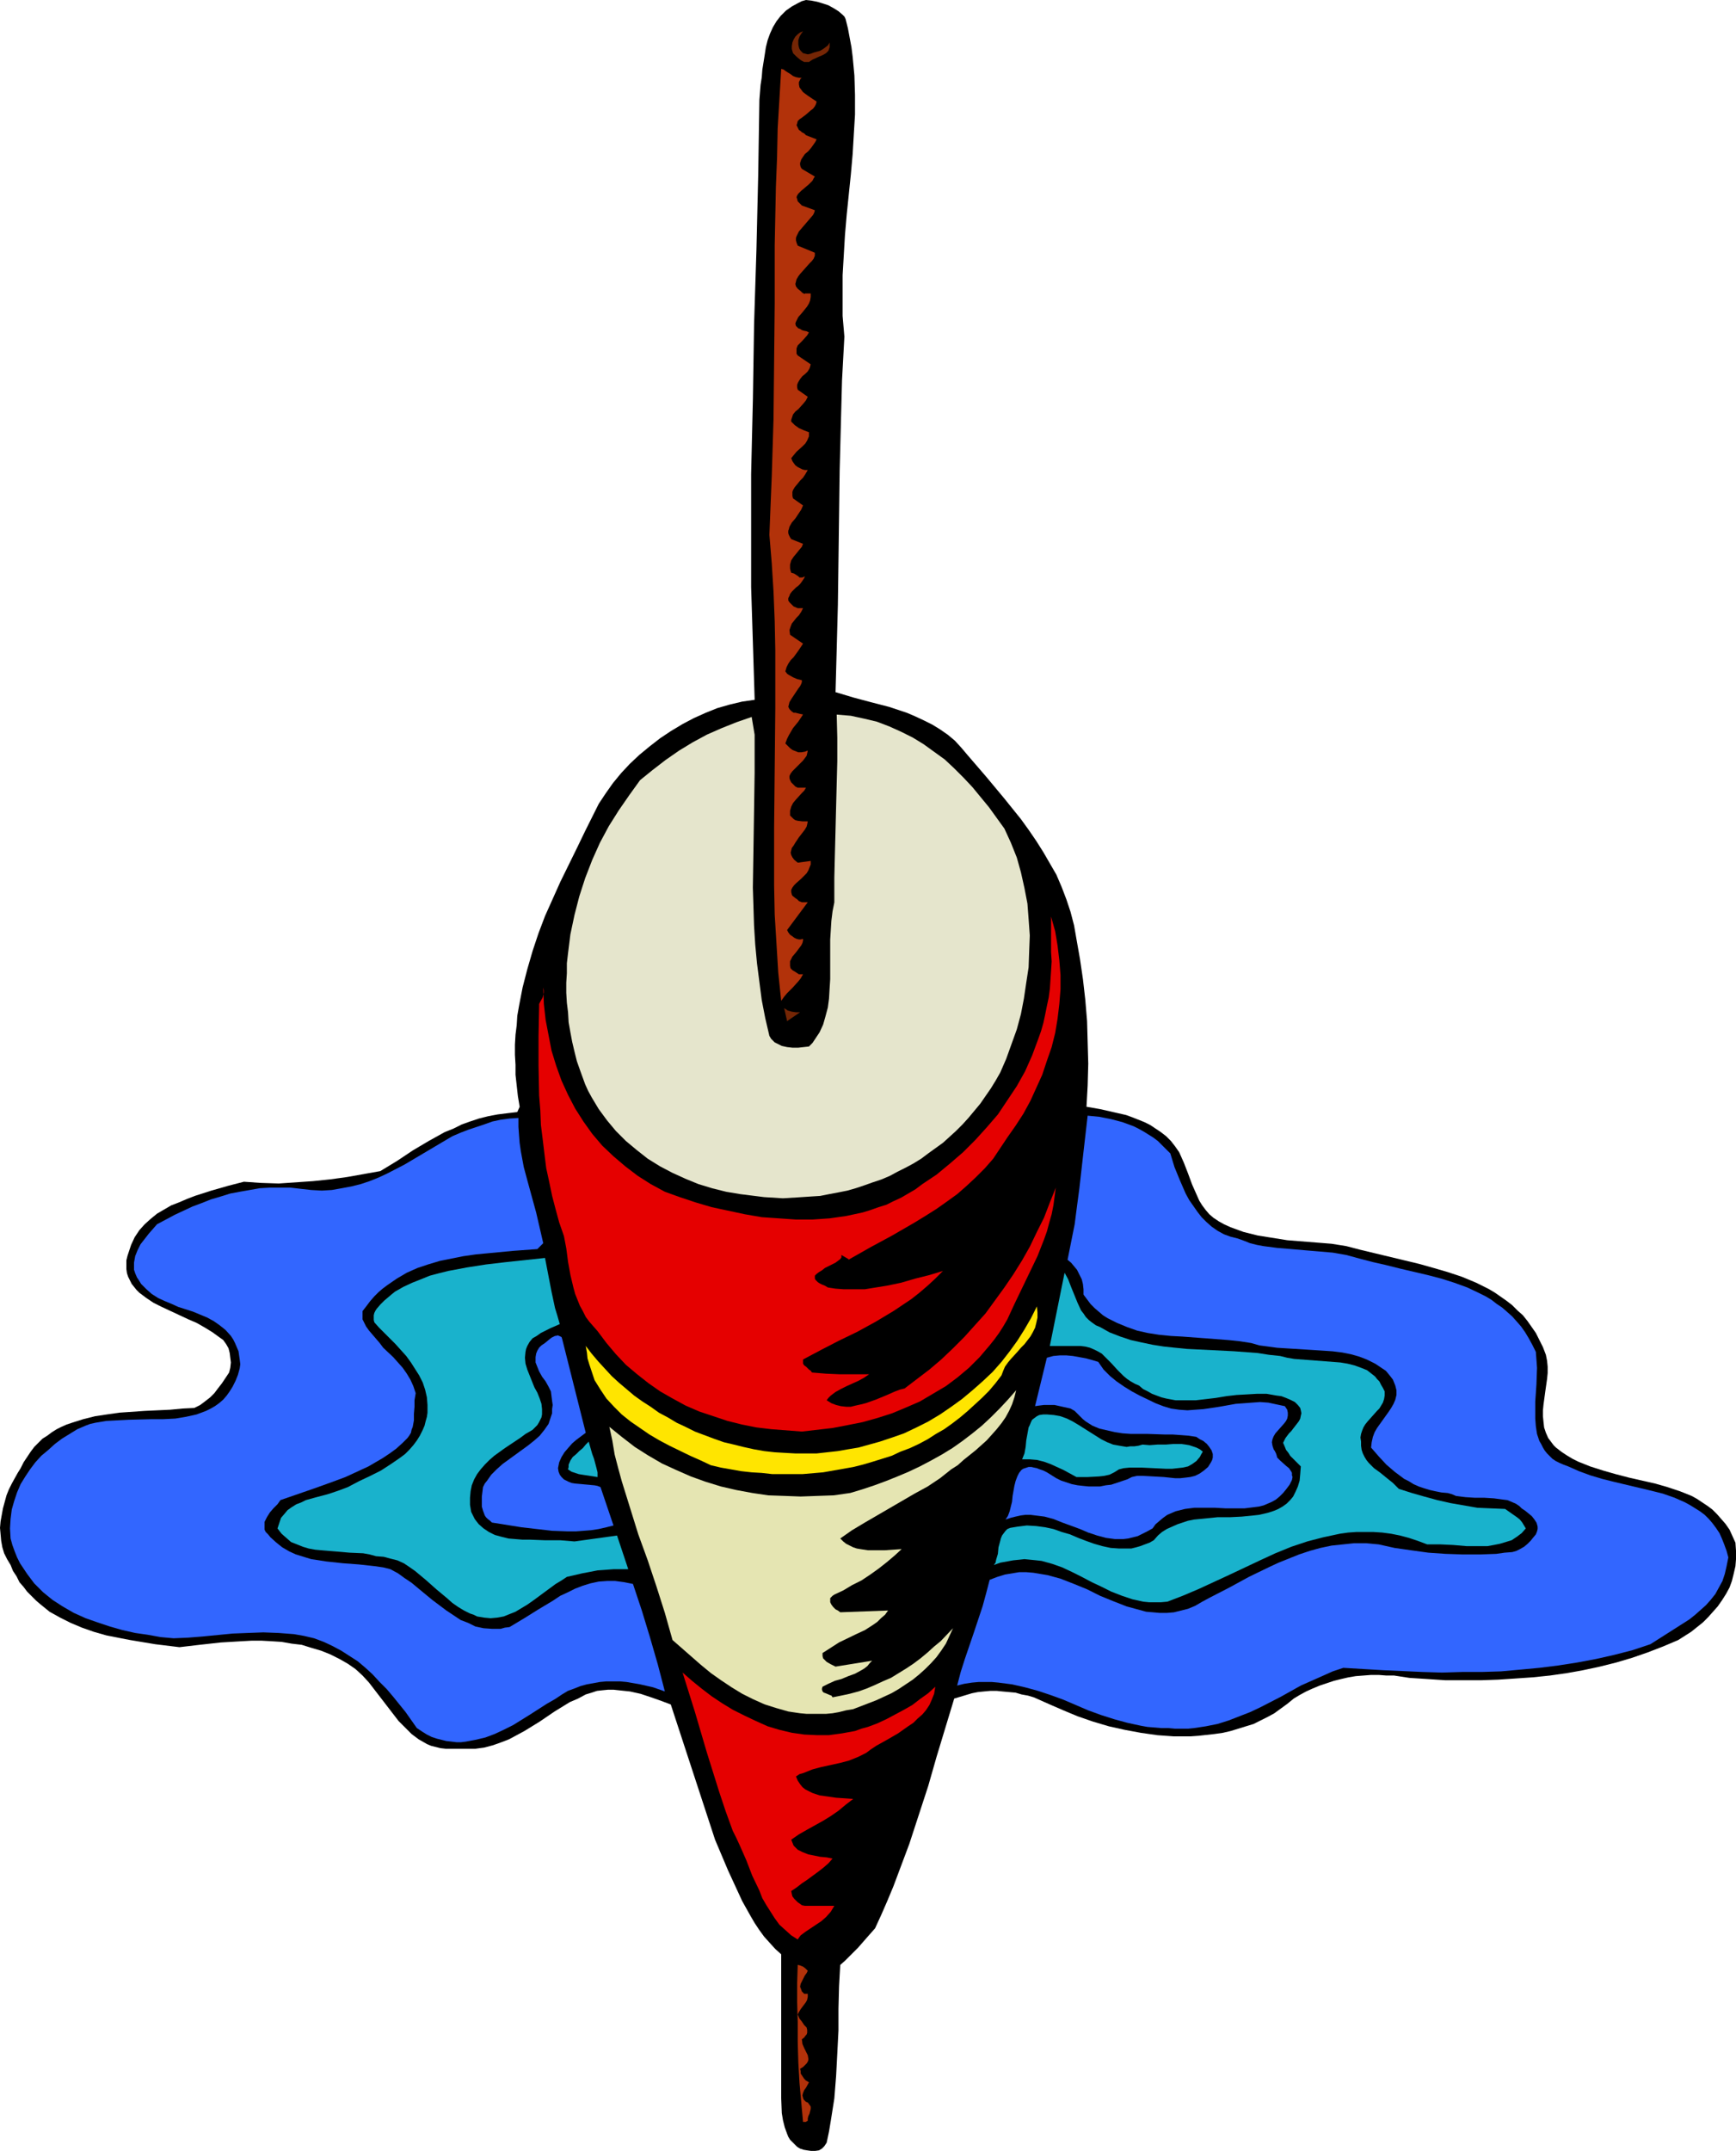
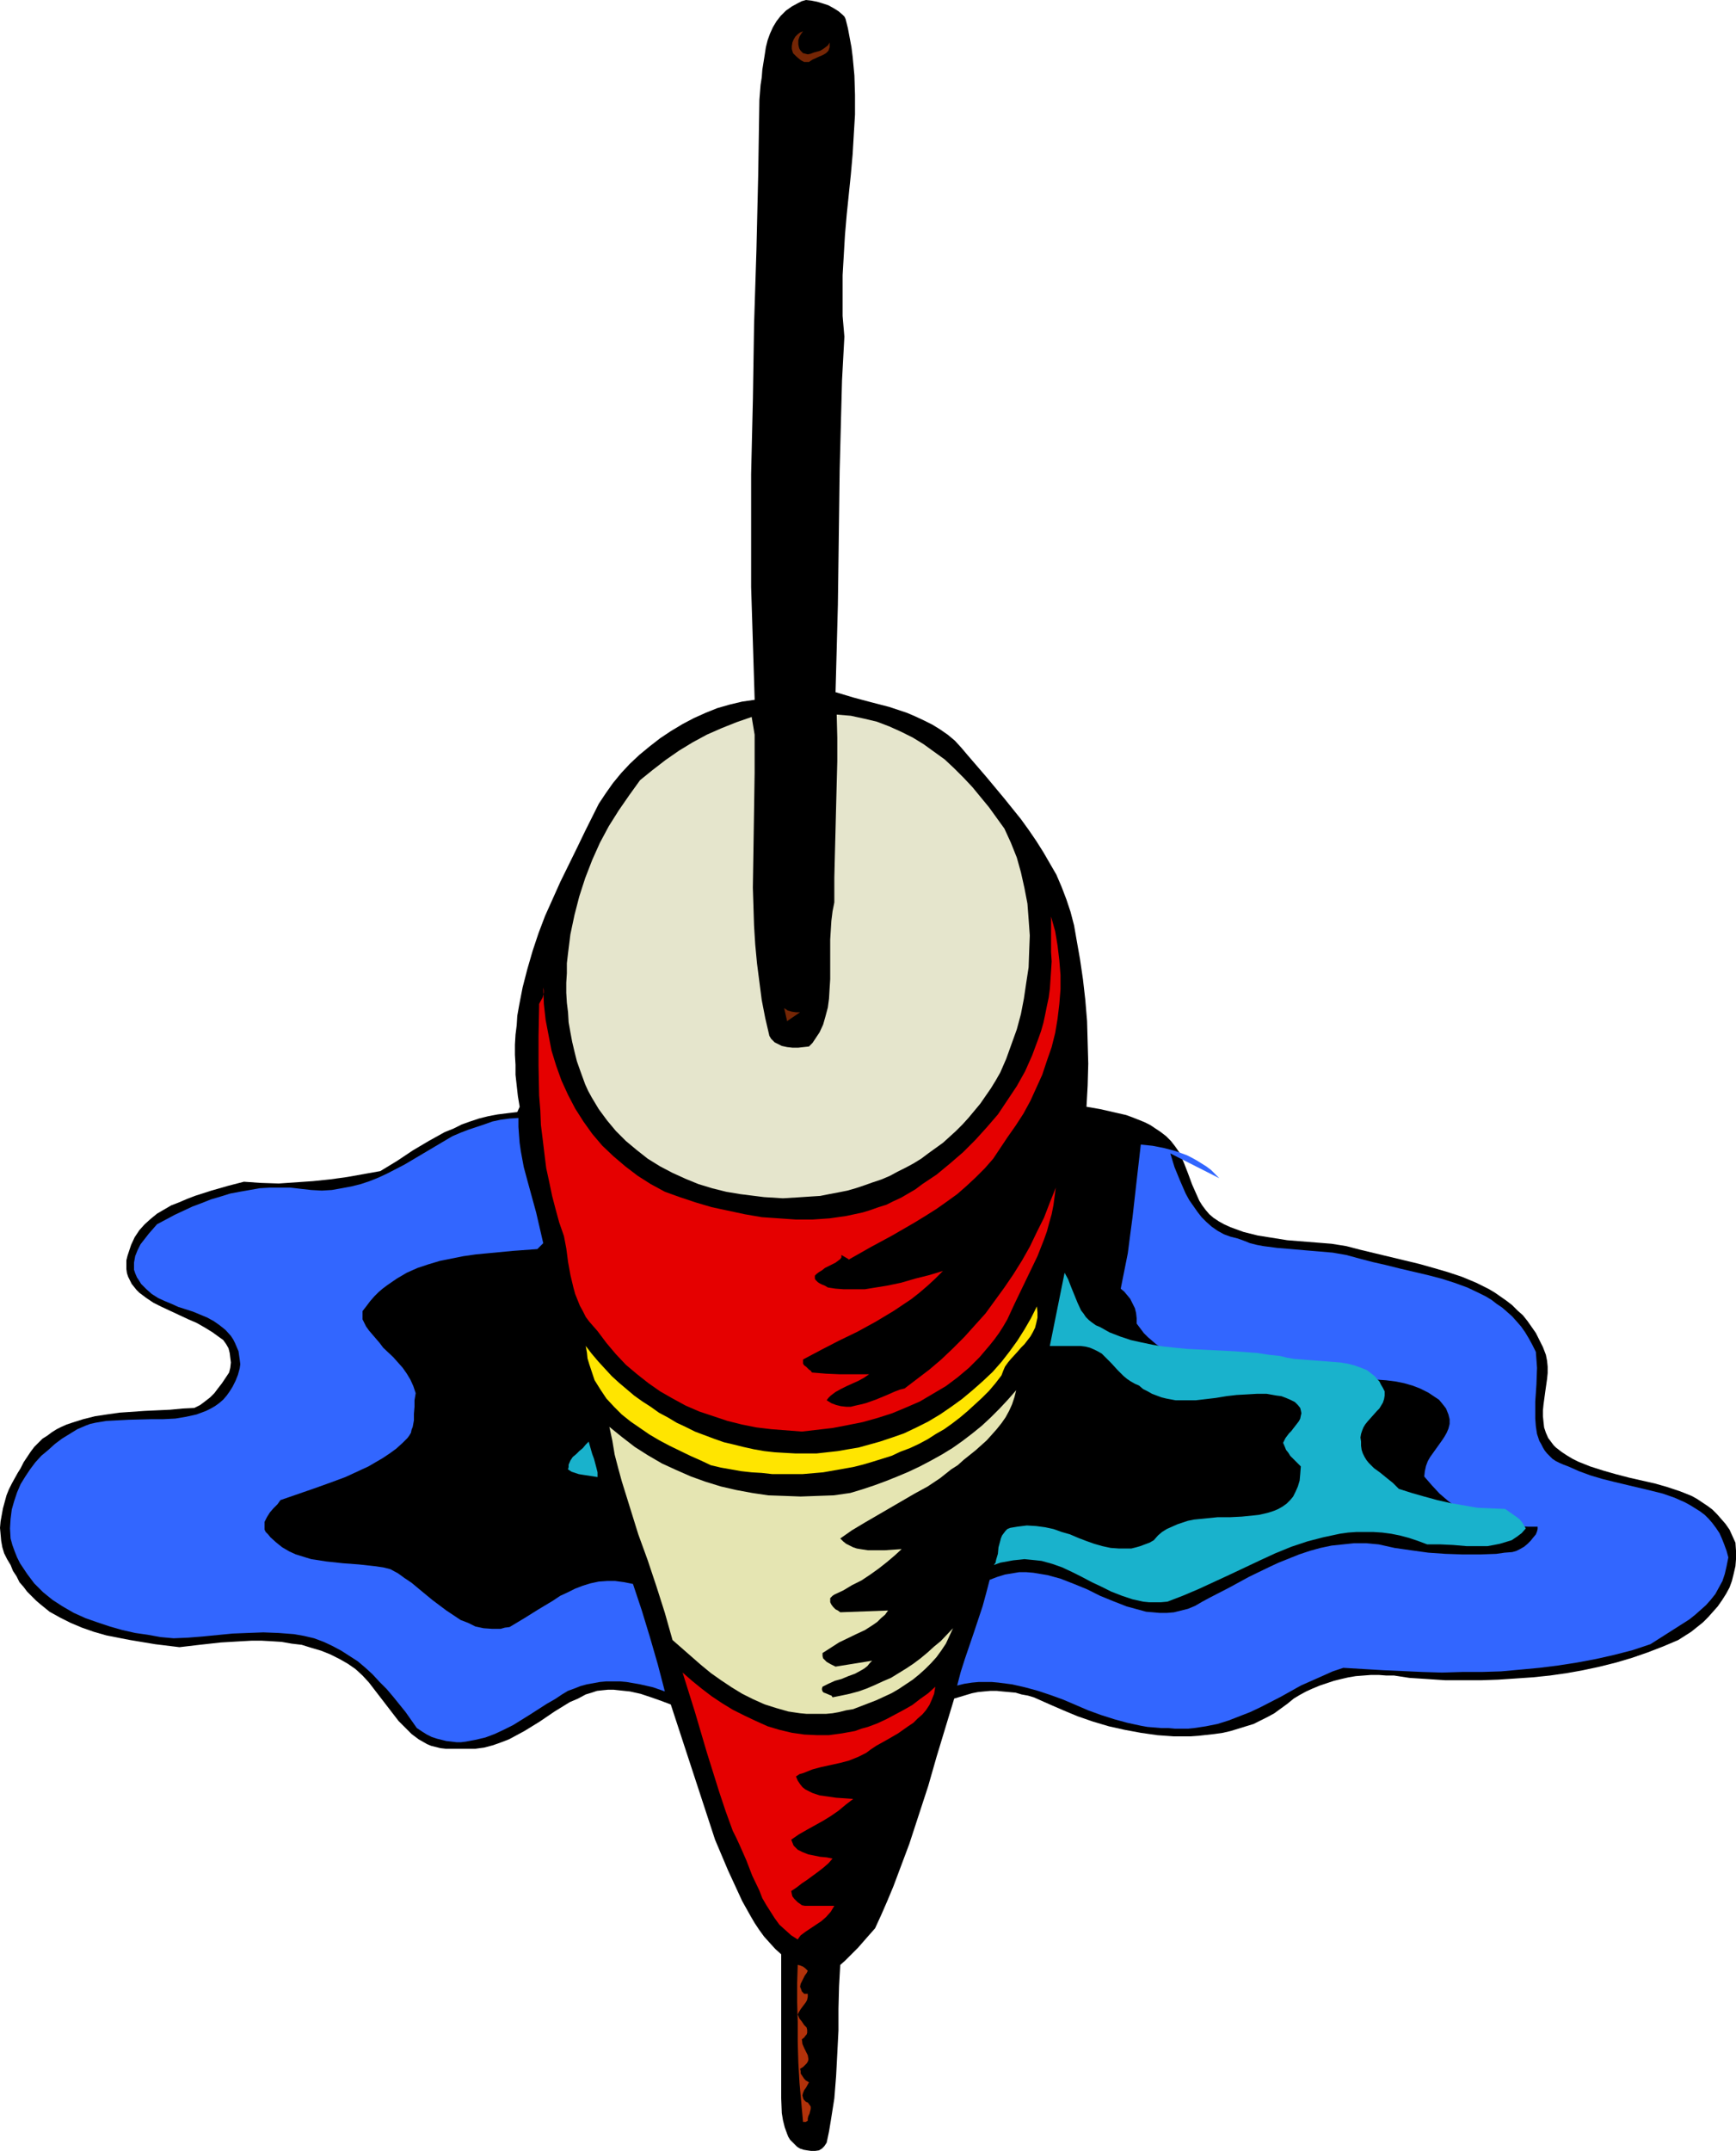
<svg xmlns="http://www.w3.org/2000/svg" xmlns:ns1="http://sodipodi.sourceforge.net/DTD/sodipodi-0.dtd" xmlns:ns2="http://www.inkscape.org/namespaces/inkscape" version="1.0" width="125.7mm" height="155.711mm" id="svg18" ns1:docname="Top 5.wmf">
  <ns1:namedview id="namedview18" pagecolor="#ffffff" bordercolor="#000000" borderopacity="0.25" ns2:showpageshadow="2" ns2:pageopacity="0.0" ns2:pagecheckerboard="0" ns2:deskcolor="#d1d1d1" ns2:document-units="mm" />
  <defs id="defs1">
    <pattern id="WMFhbasepattern" patternUnits="userSpaceOnUse" width="6" height="6" x="0" y="0" />
  </defs>
  <path style="fill:#000000;fill-opacity:1;fill-rule:evenodd;stroke:none" d="m 231.402,5.171 0.646,2.585 0.485,2.585 0.485,2.585 0.323,2.585 0.485,5.171 0.162,5.333 v 5.333 l -0.323,5.333 -0.323,5.494 -0.485,5.494 -1.131,10.988 -0.485,5.656 -0.323,5.494 -0.323,5.494 v 5.656 5.494 l 0.485,5.656 -0.646,11.958 -0.323,12.281 -0.323,12.443 -0.162,12.281 -0.162,12.281 -0.162,12.119 -0.323,12.119 -0.323,11.796 4.848,1.454 4.848,1.293 5.009,1.293 4.848,1.616 2.262,0.97 2.424,1.131 2.262,1.131 2.101,1.293 2.101,1.454 1.939,1.616 1.778,1.939 1.778,2.101 5.009,5.817 4.848,5.817 4.686,5.817 2.101,2.909 2.101,3.07 1.939,3.07 1.778,3.07 1.778,3.07 1.454,3.393 1.293,3.393 1.131,3.393 0.97,3.717 0.646,3.717 0.97,5.494 0.808,5.494 0.646,5.656 0.485,5.817 0.162,5.817 0.162,5.817 -0.162,5.979 -0.323,5.817 3.717,0.646 3.555,0.808 3.555,0.808 1.778,0.646 1.616,0.646 1.616,0.646 1.616,0.808 1.454,0.97 1.454,0.97 1.454,1.131 1.293,1.293 1.131,1.454 1.131,1.616 1.293,2.909 1.131,2.909 1.131,3.07 1.293,2.909 0.646,1.454 0.808,1.293 0.97,1.293 0.97,1.131 1.131,0.97 1.454,0.97 1.454,0.808 1.778,0.808 1.778,0.646 1.778,0.646 1.939,0.485 1.939,0.485 4.04,0.646 4.04,0.646 8.08,0.646 4.04,0.323 4.04,0.646 3.717,0.97 4.04,0.97 8.08,1.939 4.04,0.97 4.04,1.131 3.878,1.131 3.878,1.293 3.878,1.616 3.555,1.778 1.616,0.97 1.616,1.131 1.616,1.131 1.454,1.131 1.454,1.454 1.454,1.293 1.293,1.616 1.131,1.616 1.131,1.616 0.97,1.939 0.97,1.939 0.808,2.101 0.323,1.616 0.162,1.616 v 1.778 l -0.162,1.616 -0.485,3.393 -0.485,3.555 -0.162,1.616 v 1.616 l 0.162,1.616 0.162,1.454 0.485,1.454 0.646,1.454 0.97,1.293 0.485,0.646 0.646,0.646 1.454,1.131 1.454,0.97 1.616,0.97 1.616,0.808 3.232,1.293 3.555,1.131 3.393,0.97 3.717,0.97 7.11,1.616 3.393,0.97 3.393,1.131 3.232,1.293 1.454,0.808 1.454,0.97 1.454,0.97 1.293,0.97 1.293,1.293 1.131,1.293 1.131,1.293 1.131,1.616 0.808,1.778 0.808,1.778 0.162,2.262 v 2.262 l -0.162,1.939 -0.485,2.101 -0.485,1.939 -0.646,1.778 -0.97,1.778 -1.131,1.778 -1.131,1.616 -1.293,1.454 -1.293,1.454 -1.454,1.454 -1.616,1.293 -1.616,1.293 -1.778,1.131 -1.778,1.131 -4.201,1.778 -4.201,1.616 -4.201,1.454 -4.363,1.293 -4.525,1.131 -4.525,0.97 -4.525,0.808 -4.525,0.646 -4.686,0.485 -4.686,0.323 -4.848,0.323 -4.686,0.162 h -4.848 -4.848 l -4.848,-0.323 -5.009,-0.323 -2.101,-0.323 -2.101,-0.323 h -2.101 l -2.101,-0.162 h -2.101 l -2.101,0.162 -2.101,0.162 -1.939,0.323 -2.101,0.485 -1.939,0.485 -1.939,0.646 -1.939,0.646 -1.939,0.808 -1.778,0.808 -1.778,0.97 -1.616,0.97 -1.778,1.454 -1.778,1.293 -1.778,1.293 -1.778,0.97 -1.939,0.97 -1.939,0.97 -2.101,0.646 -2.101,0.646 -2.101,0.646 -2.101,0.485 -2.262,0.323 -4.363,0.485 -2.262,0.162 h -4.525 l -4.525,-0.323 -4.525,-0.646 -4.363,-0.808 -4.363,-0.97 -4.363,-1.293 -4.201,-1.454 -3.878,-1.616 -3.717,-1.616 -1.454,-0.646 -1.454,-0.646 -1.454,-0.646 -1.616,-0.485 -1.778,-0.323 -1.616,-0.485 -1.778,-0.162 -1.778,-0.162 -1.616,-0.162 h -1.778 l -1.778,0.162 -1.616,0.162 -1.616,0.323 -1.616,0.485 -1.616,0.485 -1.616,0.485 -4.848,15.998 -2.262,7.918 -2.586,7.918 -2.586,7.918 -2.909,7.756 -1.454,3.878 -1.616,3.878 -1.616,3.717 -1.778,3.878 -2.424,2.747 -2.262,2.585 -2.424,2.424 -1.131,1.131 -1.293,1.131 -0.323,5.817 -0.162,6.14 v 5.979 l -0.323,6.302 -0.323,6.14 -0.485,6.14 -0.97,6.14 -0.485,2.909 -0.646,3.07 -0.323,0.485 -0.323,0.485 -0.646,0.646 -0.808,0.485 -1.131,0.162 h -0.97 l -1.131,-0.162 -0.97,-0.162 -0.97,-0.323 -0.808,-0.485 -0.646,-0.646 -0.646,-0.646 -0.646,-0.646 -0.485,-0.808 -0.323,-0.808 -0.646,-1.778 -0.485,-1.939 -0.323,-1.939 -0.162,-4.04 v -39.428 l -1.616,-1.454 -1.616,-1.778 -1.454,-1.616 -1.293,-1.778 -1.293,-1.939 -1.131,-1.939 -2.262,-4.04 -1.939,-4.201 -1.939,-4.201 -3.555,-8.403 -12.12,-37.004 -2.586,-0.97 -2.747,-0.97 -2.909,-0.97 -2.909,-0.646 -3.07,-0.323 -1.454,-0.162 h -1.454 l -1.616,0.162 -1.454,0.162 -1.454,0.485 -1.616,0.485 -2.101,1.131 -2.262,0.97 -4.201,2.585 -4.04,2.747 -4.201,2.585 -2.101,1.131 -2.101,1.131 -2.101,0.808 -2.262,0.808 -2.424,0.646 -2.424,0.323 h -2.424 -2.586 -1.616 -1.454 l -1.454,-0.162 -1.293,-0.323 -1.293,-0.323 -1.131,-0.485 -1.131,-0.646 -1.131,-0.646 -1.939,-1.454 -1.778,-1.778 -1.778,-1.778 -1.616,-2.101 -1.616,-2.101 -3.232,-4.201 -1.616,-2.101 -1.778,-1.939 -1.939,-1.778 -2.101,-1.454 -1.131,-0.646 -1.131,-0.646 -2.586,-1.293 -2.424,-0.97 -2.747,-0.808 -2.586,-0.808 -2.747,-0.323 -2.747,-0.485 -2.586,-0.162 -2.909,-0.162 h -2.747 l -2.909,0.162 -5.494,0.323 -5.817,0.646 -5.494,0.646 -6.625,-0.808 -6.787,-1.131 -3.393,-0.646 -3.232,-0.646 -3.393,-0.97 -3.232,-1.131 -3.07,-1.293 -2.909,-1.454 -2.909,-1.616 -2.586,-2.101 -1.131,-0.97 -1.293,-1.293 -1.131,-1.131 -0.97,-1.293 -1.131,-1.293 L 4.525,431.287 3.555,429.832 2.909,428.216 1.939,426.601 1.131,424.985 0.646,423.369 0.323,421.591 0.162,419.814 0,418.036 l 0.162,-1.778 0.323,-1.778 0.323,-1.778 0.485,-1.778 0.485,-1.778 0.646,-1.616 0.808,-1.616 0.808,-1.454 0.808,-1.454 0.808,-1.293 0.808,-1.616 0.97,-1.454 0.97,-1.454 0.97,-1.293 1.131,-1.131 1.131,-1.131 1.293,-0.808 1.293,-0.97 1.293,-0.808 1.293,-0.646 1.454,-0.646 1.454,-0.485 3.07,-0.97 3.232,-0.808 3.232,-0.485 3.393,-0.485 6.949,-0.485 6.949,-0.323 3.393,-0.323 3.232,-0.162 1.616,-0.808 1.293,-0.97 1.454,-1.131 1.131,-1.131 0.97,-1.293 1.131,-1.454 1.939,-2.909 0.323,-1.293 0.162,-1.454 -0.162,-1.293 -0.162,-1.293 -0.323,-1.293 -0.646,-1.131 -0.808,-1.131 -1.131,-0.808 -1.778,-1.293 -2.101,-1.293 -2.262,-1.293 -2.262,-0.97 -4.848,-2.262 -2.424,-1.131 -2.262,-1.131 -1.939,-1.293 -1.939,-1.454 -0.808,-0.808 -0.646,-0.808 -0.646,-0.808 -0.485,-0.97 -0.485,-0.97 -0.323,-0.97 -0.162,-1.131 v -1.131 -1.293 l 0.323,-1.293 0.485,-1.454 0.485,-1.454 0.97,-2.101 1.293,-1.939 1.454,-1.616 1.616,-1.454 1.778,-1.454 1.939,-1.131 1.939,-1.131 2.101,-0.808 2.262,-0.97 2.101,-0.808 4.525,-1.454 4.525,-1.293 4.363,-1.131 4.686,0.323 4.848,0.162 4.686,-0.323 4.686,-0.323 4.686,-0.485 4.686,-0.646 4.525,-0.808 4.525,-0.808 4.525,-2.747 4.363,-2.909 4.363,-2.585 4.363,-2.424 2.424,-0.97 2.262,-1.131 2.262,-0.808 2.424,-0.808 2.586,-0.646 2.586,-0.485 2.586,-0.323 2.747,-0.323 0.646,-1.454 -0.485,-2.909 -0.323,-2.909 -0.323,-2.909 v -2.747 l -0.162,-2.747 v -2.747 l 0.162,-2.747 0.323,-2.585 0.162,-2.585 0.485,-2.747 0.97,-5.009 1.293,-5.009 1.454,-5.009 1.616,-4.848 1.778,-4.686 2.101,-4.686 2.101,-4.686 4.525,-9.211 2.262,-4.686 2.262,-4.525 1.454,-2.909 1.939,-2.909 1.939,-2.747 2.262,-2.747 2.424,-2.585 2.586,-2.424 2.747,-2.262 2.909,-2.262 2.909,-1.939 3.232,-1.939 3.07,-1.616 3.232,-1.454 3.232,-1.293 3.393,-0.97 3.393,-0.808 3.393,-0.485 -0.323,-10.342 -0.323,-10.342 -0.323,-10.18 v -10.342 -20.522 l 0.485,-20.522 0.323,-20.522 0.646,-20.36 0.485,-20.522 0.323,-20.522 0.323,-4.04 0.323,-2.101 0.162,-2.101 0.646,-4.04 0.323,-2.101 0.485,-1.939 0.646,-1.778 0.808,-1.778 0.97,-1.616 1.131,-1.454 1.454,-1.454 1.616,-1.131 1.778,-0.97 0.97,-0.485 L 220.576,0 l 1.454,0.162 1.616,0.323 1.616,0.485 1.454,0.485 1.454,0.808 1.293,0.808 1.131,0.97 0.485,0.485 z" id="path1" />
  <path style="fill:#752605;fill-opacity:1;fill-rule:evenodd;stroke:none" d="m 219.768,8.564 -0.485,0.646 -0.485,0.808 -0.323,0.97 v 1.131 l 0.162,0.808 0.162,0.485 0.323,0.485 0.323,0.323 0.323,0.323 0.646,0.162 0.646,0.162 0.808,-0.162 0.808,-0.323 1.778,-0.485 0.808,-0.485 0.646,-0.485 0.646,-0.485 0.485,-0.808 v 0.646 0.646 l -0.162,0.485 -0.162,0.485 -0.646,0.646 -0.808,0.485 -1.131,0.485 -1.778,0.808 -0.97,0.646 h -0.646 -0.646 l -0.646,-0.323 -0.485,-0.323 -0.97,-0.808 -0.97,-0.97 -0.323,-1.131 v -0.808 l 0.162,-0.97 0.323,-0.808 0.485,-0.808 0.646,-0.646 0.646,-0.485 z" id="path2" />
-   <path style="fill:#b2320a;fill-opacity:1;fill-rule:evenodd;stroke:none" d="m 219.444,21.33 -0.323,0.162 -0.162,0.323 -0.323,0.646 v 0.646 l 0.162,0.808 0.485,0.646 0.485,0.646 0.646,0.485 0.646,0.485 v 0 l 2.424,1.616 -0.162,0.646 -0.323,0.646 -0.485,0.646 -0.646,0.485 -1.293,1.131 -1.293,0.97 -0.485,0.323 -0.485,0.485 -0.162,0.646 -0.162,0.485 0.323,0.646 0.323,0.646 0.485,0.323 0.323,0.323 0.646,0.323 0.485,0.485 2.909,1.131 -0.323,0.646 -0.323,0.485 -0.808,1.131 -0.808,0.97 -0.97,0.808 -0.646,0.97 -0.323,0.485 -0.162,0.485 -0.162,0.485 v 0.485 l 0.162,0.646 0.323,0.485 3.555,2.101 -0.323,0.485 -0.323,0.646 -0.97,0.97 -1.131,0.97 -0.97,0.808 -0.485,0.485 -0.323,0.323 -0.323,0.485 -0.162,0.485 0.162,0.485 0.162,0.646 0.485,0.485 0.646,0.646 3.555,1.293 -0.162,0.646 -0.323,0.646 -0.97,1.131 -0.97,1.131 -0.97,1.131 -0.97,1.131 -0.323,0.646 -0.323,0.646 -0.162,0.485 v 0.646 l 0.162,0.646 0.323,0.808 4.686,1.939 v 0.808 l -0.323,0.808 -0.485,0.646 -0.646,0.646 -1.293,1.454 -1.293,1.454 -0.485,0.646 -0.485,0.808 -0.162,0.646 -0.162,0.646 0.162,0.646 0.485,0.646 0.808,0.646 0.485,0.485 0.646,0.323 v -0.162 h 1.616 v 0.162 0.808 l -0.162,0.97 -0.323,0.808 -0.485,0.808 -1.293,1.616 -1.131,1.293 -0.323,0.646 -0.323,0.646 -0.162,0.485 0.162,0.646 0.323,0.323 0.323,0.323 0.485,0.162 0.485,0.323 0.485,0.162 0.808,0.162 0.646,0.323 -0.485,0.808 -1.293,1.454 -0.646,0.646 -0.646,0.646 -0.323,0.808 v 0.485 0.485 0.485 l 0.323,0.485 3.555,2.424 -0.162,0.646 -0.162,0.485 -0.485,0.808 -0.646,0.646 -0.808,0.646 -0.646,0.808 -0.485,0.808 -0.162,0.323 -0.162,0.485 v 0.646 l 0.162,0.646 2.747,1.939 -0.485,0.97 -0.646,0.808 -1.454,1.616 -0.808,0.646 -0.646,0.808 -0.323,0.97 -0.162,0.485 v 0.485 l 0.485,0.485 0.485,0.485 1.131,0.808 1.454,0.646 1.293,0.485 v 0.646 0.485 l -0.485,1.131 -0.485,0.808 -0.808,0.808 -1.616,1.454 -0.808,0.97 -0.646,0.808 0.323,0.808 0.323,0.485 0.485,0.646 0.646,0.485 0.646,0.323 0.646,0.323 0.646,0.162 h 0.808 l -0.646,1.131 -0.646,0.97 -0.808,0.808 -0.646,0.808 -0.808,0.97 -0.485,0.808 -0.162,0.485 v 0.485 0.646 l 0.162,0.646 2.747,1.939 -0.485,1.131 -1.616,2.424 -0.97,1.131 -0.646,1.131 -0.162,0.646 -0.162,0.485 v 0.646 l 0.162,0.485 0.323,0.646 0.323,0.485 3.232,1.293 -0.323,0.808 -0.808,0.97 -0.646,0.808 -0.808,0.97 -0.646,0.97 -0.323,1.131 v 0.485 0.646 l 0.162,0.646 0.162,0.485 0.646,0.162 0.323,0.162 0.97,0.646 0.323,0.323 h 0.485 0.323 l 0.323,-0.162 0.323,-0.162 -0.162,0.485 -0.323,0.485 -0.323,0.485 -0.485,0.646 -0.485,0.485 -0.646,0.485 -1.131,1.131 -0.485,0.646 -0.162,0.485 -0.323,0.646 v 0.646 l 0.323,0.485 0.485,0.485 0.646,0.646 1.131,0.485 h 1.454 l -0.485,0.97 -0.646,0.97 -0.646,0.646 -0.646,0.808 -0.646,0.808 -0.323,0.808 -0.323,0.97 0.162,1.293 3.555,2.424 -0.646,0.97 -0.646,0.97 -1.293,1.778 -0.808,0.808 -0.646,0.97 -0.485,0.97 -0.323,1.131 0.485,0.646 0.485,0.323 1.131,0.646 1.131,0.485 1.293,0.323 v 0.485 l -0.162,0.485 -0.323,0.646 -0.485,0.646 -1.939,2.909 -0.485,0.808 -0.162,0.646 -0.162,0.646 0.323,0.646 0.485,0.485 0.162,0.162 0.485,0.323 h 0.485 l 0.646,0.162 0.646,0.162 0.808,0.162 -0.646,0.97 -0.646,0.97 -1.454,1.778 -1.131,1.939 -0.485,0.97 -0.485,1.293 0.646,0.646 0.646,0.646 0.646,0.485 0.808,0.323 0.808,0.323 h 0.808 l 0.97,-0.162 0.808,-0.323 -0.162,0.808 -0.162,0.646 -0.485,0.646 -0.485,0.646 -2.424,2.424 -0.485,0.485 -0.485,0.646 -0.323,0.646 v 0.646 l 0.162,0.485 0.323,0.646 0.646,0.646 0.485,0.485 0.646,0.323 h 2.262 l -0.485,0.808 -0.646,0.646 -1.616,1.778 -0.808,0.97 -0.485,0.97 -0.323,1.131 v 0.646 0.646 l 0.485,0.485 0.485,0.485 0.485,0.323 0.646,0.162 1.293,0.162 h 1.454 l -0.162,0.808 -0.162,0.646 -0.485,0.808 -0.485,0.646 -1.131,1.454 -0.97,1.454 -0.485,0.808 -0.485,0.646 -0.162,0.646 -0.162,0.646 0.162,0.646 0.323,0.646 0.485,0.646 0.97,0.808 3.555,-0.485 v 0.97 l -0.323,0.808 -0.323,0.808 -0.485,0.808 -1.454,1.454 -1.454,1.293 -0.485,0.485 -0.485,0.646 -0.323,0.646 v 0.646 l 0.162,0.646 0.162,0.323 0.808,0.646 0.485,0.323 0.485,0.485 0.808,0.323 h 1.616 l -5.656,7.595 0.323,0.646 0.485,0.646 0.485,0.323 0.646,0.485 0.646,0.323 0.646,0.162 h 0.485 l 0.646,-0.162 v 0.485 l -0.162,0.646 -0.323,0.646 -0.485,0.646 -0.97,1.293 -0.97,1.131 -0.323,0.646 -0.323,0.646 v 0.646 0.646 l 0.162,0.646 0.485,0.485 0.808,0.485 0.97,0.646 h 1.131 l -0.646,1.131 -0.646,0.808 -1.454,1.616 -1.616,1.616 -0.808,0.97 -0.808,1.131 -0.808,-7.756 -0.485,-7.918 -0.485,-7.918 -0.162,-7.918 v -7.918 -8.08 l 0.162,-16.159 0.162,-16.321 v -8.08 -7.918 l -0.162,-7.918 -0.323,-8.08 -0.485,-7.756 -0.646,-7.756 0.323,-8.08 0.323,-7.918 0.485,-15.674 0.323,-31.672 v -15.836 l 0.323,-15.998 0.323,-8.08 0.162,-7.918 0.485,-8.08 0.485,-8.241 0.646,0.162 0.646,0.485 1.293,0.808 0.646,0.485 0.808,0.323 0.808,0.162 z" id="path3" />
  <path style="fill:#e5e5cc;fill-opacity:1;fill-rule:evenodd;stroke:none" d="m 274.871,226.712 1.778,3.878 1.616,4.04 1.131,4.04 0.97,4.363 0.808,4.201 0.323,4.201 0.323,4.525 -0.162,4.201 -0.162,4.525 -0.646,4.201 -0.646,4.363 -0.808,4.201 -1.131,4.201 -1.454,4.04 -1.454,4.04 -1.616,3.717 -1.293,2.262 -1.293,2.101 -1.454,2.101 -1.454,2.101 -1.616,1.939 -1.616,1.939 -1.616,1.778 -1.778,1.778 -1.778,1.616 -1.778,1.616 -4.04,2.909 -1.939,1.454 -2.101,1.293 -2.101,1.131 -2.262,1.131 -2.101,1.131 -2.262,0.97 -2.424,0.808 -2.262,0.808 -2.424,0.808 -2.262,0.646 -2.424,0.485 -2.586,0.485 -2.424,0.485 -2.586,0.162 -2.424,0.162 -2.586,0.162 -2.586,0.162 -2.586,-0.162 -2.586,-0.162 -2.586,-0.323 -3.878,-0.485 -3.878,-0.646 -3.878,-0.97 -3.717,-1.131 -3.555,-1.454 -3.555,-1.616 -3.393,-1.778 -3.393,-2.101 -3.07,-2.424 -2.909,-2.424 -2.747,-2.747 -2.424,-2.909 -2.262,-3.07 -1.939,-3.232 -0.97,-1.778 -0.808,-1.778 -0.646,-1.778 -0.646,-1.778 -0.97,-2.747 -0.646,-2.585 -0.646,-2.747 -0.485,-2.585 -0.485,-2.747 -0.162,-2.747 -0.323,-2.585 -0.162,-2.747 v -2.747 l 0.162,-2.585 v -2.747 l 0.323,-2.747 0.323,-2.585 0.323,-2.585 1.131,-5.333 1.293,-5.009 1.616,-5.009 1.939,-5.009 2.101,-4.686 2.424,-4.525 2.747,-4.363 2.909,-4.201 2.909,-4.04 3.393,-2.747 3.555,-2.747 3.717,-2.585 3.717,-2.262 3.878,-2.101 4.04,-1.778 4.04,-1.616 4.201,-1.454 0.808,4.848 v 10.503 l -0.162,10.503 -0.162,10.503 -0.162,10.342 0.162,5.171 0.162,5.171 0.323,5.171 0.485,5.171 0.646,5.009 0.646,5.009 0.97,5.009 1.131,4.848 0.485,0.808 0.485,0.485 0.485,0.485 0.646,0.323 1.293,0.646 1.454,0.323 1.454,0.162 h 1.616 l 1.454,-0.162 1.454,-0.162 0.97,-0.97 0.646,-0.97 0.646,-0.97 0.646,-0.97 0.97,-2.101 0.646,-2.262 0.646,-2.424 0.323,-2.424 0.162,-2.747 0.162,-2.585 v -5.332 -5.494 l 0.162,-2.585 0.162,-2.585 0.323,-2.585 0.485,-2.424 v -6.787 l 0.162,-6.625 0.162,-6.302 0.162,-6.464 0.323,-12.443 v -6.464 l -0.162,-6.302 3.878,0.323 3.717,0.808 3.393,0.808 3.393,1.293 3.232,1.454 3.232,1.616 2.909,1.778 2.909,2.101 2.909,2.101 2.586,2.424 2.586,2.585 2.424,2.585 2.262,2.747 2.262,2.747 2.101,2.909 z" id="path4" />
  <path style="fill:#e50000;fill-opacity:1;fill-rule:evenodd;stroke:none" d="m 275.679,311.224 -1.939,2.909 -1.939,2.909 -2.262,2.585 -2.586,2.585 -2.424,2.262 -2.586,2.262 -2.909,2.101 -2.747,1.939 -3.07,1.939 -2.909,1.778 -6.141,3.555 -5.979,3.232 -5.979,3.393 v -0.162 l -1.939,-1.131 v 0.646 l -0.323,0.485 -0.646,0.485 -0.646,0.485 -1.939,0.97 -0.97,0.485 -0.808,0.646 -0.808,0.485 -0.646,0.485 -0.485,0.485 v 0.485 0.323 l 0.162,0.323 0.323,0.323 0.323,0.323 0.485,0.323 0.646,0.323 0.808,0.323 0.808,0.485 2.101,0.323 2.101,0.162 h 1.939 2.101 1.939 l 1.939,-0.323 4.04,-0.646 3.878,-0.808 3.878,-1.131 3.878,-0.97 3.717,-1.131 -2.101,2.101 -2.101,1.939 -2.262,1.939 -2.262,1.778 -2.424,1.616 -2.424,1.616 -4.848,2.909 -5.009,2.747 -5.009,2.424 -5.009,2.585 -4.848,2.585 v 0.485 0.646 l 0.323,0.485 0.485,0.323 0.808,0.808 0.485,0.323 0.323,0.485 3.878,0.323 3.717,0.162 h 8.08 l -1.454,0.97 -1.454,0.808 -3.232,1.454 -1.616,0.808 -1.454,0.808 -1.293,0.97 -0.646,0.646 -0.485,0.646 1.293,0.808 1.293,0.485 1.293,0.323 1.454,0.162 h 1.293 l 1.293,-0.323 1.454,-0.323 1.293,-0.323 2.747,-0.97 2.747,-1.131 2.586,-1.131 1.293,-0.485 1.293,-0.323 3.393,-2.585 3.393,-2.585 3.232,-2.747 3.232,-3.07 3.07,-3.07 2.909,-3.232 2.909,-3.232 2.586,-3.555 2.586,-3.555 2.424,-3.555 2.424,-3.878 2.101,-3.717 1.939,-4.04 1.939,-3.878 1.616,-4.201 1.616,-4.04 -0.323,2.424 -0.323,2.424 -0.485,2.424 -0.646,2.262 -0.646,2.424 -0.808,2.262 -1.778,4.525 -2.101,4.363 -2.101,4.363 -2.101,4.363 -1.939,4.201 -1.131,1.939 -1.131,1.778 -1.293,1.778 -1.293,1.616 -2.747,3.232 -2.909,2.909 -3.07,2.585 -3.232,2.424 -3.555,2.101 -3.555,2.101 -3.717,1.616 -3.878,1.616 -4.04,1.293 -4.04,1.131 -4.04,0.808 -4.201,0.808 -4.201,0.485 -4.201,0.485 -4.201,-0.323 -4.201,-0.323 -4.04,-0.485 -4.04,-0.808 -3.878,-0.97 -3.878,-1.293 -3.878,-1.293 -3.717,-1.616 -3.555,-1.939 -3.393,-1.939 -3.232,-2.262 -3.07,-2.424 -3.07,-2.585 -2.747,-2.909 -2.586,-3.07 -2.424,-3.232 -1.131,-1.293 -1.131,-1.293 -0.97,-1.293 -0.808,-1.616 -0.808,-1.454 -0.646,-1.616 -0.646,-1.616 -0.485,-1.778 -0.808,-3.393 -0.646,-3.555 -0.485,-3.717 -0.646,-3.393 -1.293,-3.717 -0.97,-3.555 -0.97,-3.717 -0.808,-3.878 -0.808,-3.717 -0.485,-3.878 -0.485,-4.04 -0.485,-3.878 -0.162,-4.04 -0.323,-4.04 -0.162,-8.08 v -8.241 l 0.162,-7.918 v -0.808 l 0.323,-0.646 0.646,-1.131 0.162,-0.646 0.162,-0.646 v -0.646 l -0.162,-0.808 0.162,4.525 0.485,4.363 0.808,4.201 0.808,4.201 1.293,4.201 1.454,4.04 1.778,3.878 1.939,3.717 2.262,3.555 2.424,3.393 2.747,3.232 3.07,2.909 3.232,2.747 3.393,2.585 3.555,2.262 3.878,2.101 4.04,1.454 4.363,1.454 4.363,1.293 4.525,0.97 4.525,0.97 4.686,0.808 4.686,0.323 4.686,0.323 h 4.525 l 4.686,-0.323 2.262,-0.323 2.262,-0.323 2.262,-0.485 2.262,-0.485 2.101,-0.646 2.262,-0.808 2.101,-0.646 1.939,-0.97 2.101,-0.97 1.939,-1.131 1.939,-1.131 1.939,-1.454 3.878,-2.585 3.717,-3.07 3.555,-3.07 3.393,-3.393 3.07,-3.393 3.07,-3.555 2.586,-3.878 2.586,-3.878 2.262,-4.04 1.939,-4.363 1.616,-4.363 0.808,-2.262 0.646,-2.262 0.485,-2.262 0.485,-2.424 0.485,-2.262 0.323,-2.424 0.162,-2.424 0.162,-2.424 0.162,-2.585 -0.162,-2.585 v -9.695 l 1.131,4.04 0.646,3.878 0.485,4.04 0.323,4.04 v 3.878 l -0.323,4.04 -0.485,4.04 -0.646,3.878 -0.97,3.878 -1.293,3.717 -1.293,3.878 -1.616,3.555 -1.616,3.555 -1.939,3.555 -2.101,3.232 z" id="path5" />
  <path style="fill:#752605;fill-opacity:1;fill-rule:evenodd;stroke:none" d="m 218.96,276.967 -3.555,2.424 -0.808,-3.555 0.97,0.646 1.131,0.323 1.131,0.162 z" id="path6" />
-   <path style="fill:#3266ff;fill-opacity:1;fill-rule:evenodd;stroke:none" d="m 320.279,315.587 1.131,3.717 1.454,3.555 1.616,3.717 0.97,1.778 1.131,1.616 1.131,1.616 1.131,1.454 1.293,1.293 1.454,1.293 1.616,1.131 1.778,0.97 1.778,0.646 1.939,0.485 1.778,0.646 1.616,0.646 1.939,0.485 1.778,0.323 3.717,0.485 3.878,0.323 3.717,0.323 3.878,0.323 3.717,0.323 3.717,0.646 3.555,0.97 3.717,0.97 3.555,0.808 3.878,0.97 7.595,1.778 3.717,0.97 3.555,1.131 3.555,1.293 3.393,1.616 1.616,0.808 1.616,0.97 1.454,1.131 1.454,0.97 1.293,1.131 1.454,1.293 1.293,1.454 1.131,1.293 1.131,1.616 0.97,1.616 0.97,1.778 0.97,1.939 0.162,2.101 0.162,2.262 -0.162,4.525 -0.162,2.424 -0.162,2.262 v 2.424 2.262 l 0.162,2.101 0.323,2.101 0.646,1.939 0.485,0.808 0.485,0.97 0.485,0.808 0.646,0.808 1.454,1.454 0.97,0.646 0.97,0.485 1.131,0.485 1.293,0.485 2.909,1.293 3.07,1.131 3.232,0.97 3.232,0.808 6.787,1.616 3.393,0.808 3.232,0.808 3.232,1.131 2.909,1.293 1.454,0.808 1.293,0.808 1.293,0.808 1.293,0.97 1.131,1.131 0.97,1.131 0.97,1.293 0.97,1.454 0.646,1.454 0.646,1.616 0.646,1.778 0.485,1.778 -0.485,2.424 -0.485,2.101 -0.646,1.939 -0.97,1.778 -0.97,1.778 -1.293,1.616 -1.293,1.454 -1.454,1.293 -1.454,1.293 -1.616,1.293 -3.555,2.262 -3.555,2.262 -3.555,2.262 -4.848,1.616 -5.009,1.293 -5.009,1.131 -5.171,0.97 -5.171,0.808 -5.171,0.646 -5.171,0.485 -5.333,0.485 -5.333,0.162 h -5.333 l -5.494,0.162 -5.333,-0.162 -10.827,-0.485 -10.827,-0.646 -2.909,0.97 -2.909,1.293 -2.909,1.293 -2.909,1.293 -5.494,3.07 -5.656,2.909 -2.747,1.293 -2.909,1.131 -2.909,1.131 -3.07,0.97 -3.232,0.646 -3.232,0.485 -1.616,0.162 h -3.555 l -1.778,-0.162 h -1.939 l -1.939,-0.162 -1.939,-0.162 -1.778,-0.323 -3.717,-0.808 -3.555,-0.97 -3.555,-1.131 -3.555,-1.293 -3.393,-1.454 -3.393,-1.454 -3.555,-1.293 -3.393,-1.131 -3.555,-0.97 -3.555,-0.808 -3.717,-0.485 -1.778,-0.162 h -1.778 -1.939 l -1.778,0.162 -2.101,0.323 -1.939,0.485 0.97,-3.717 1.131,-3.555 2.424,-7.11 2.424,-7.272 0.97,-3.555 0.97,-3.717 2.101,-0.808 2.101,-0.646 1.939,-0.323 1.939,-0.323 h 1.939 l 1.939,0.162 1.939,0.323 1.939,0.323 1.778,0.485 1.778,0.485 3.717,1.454 3.555,1.454 3.555,1.778 3.555,1.454 3.717,1.454 1.778,0.485 1.778,0.485 1.778,0.485 1.939,0.162 1.778,0.162 h 1.939 l 1.939,-0.162 1.939,-0.485 1.939,-0.485 1.939,-0.808 1.939,-1.131 2.101,-1.131 5.333,-2.747 5.333,-2.909 5.333,-2.585 2.747,-1.293 5.656,-2.262 2.909,-0.97 2.909,-0.808 3.07,-0.646 3.07,-0.323 3.07,-0.323 h 3.393 l 3.393,0.323 4.363,0.97 4.525,0.646 4.686,0.646 4.686,0.323 4.848,0.162 h 4.525 l 4.525,-0.162 2.262,-0.323 2.101,-0.162 1.131,-0.323 0.97,-0.485 1.131,-0.646 0.97,-0.808 0.808,-0.808 0.646,-0.808 0.808,-0.97 0.323,-0.808 0.162,-0.646 v -0.646 l -0.162,-0.646 -0.162,-0.485 -0.646,-0.97 -0.646,-0.808 -1.778,-1.454 -0.97,-0.646 -0.646,-0.646 -0.97,-0.646 -1.131,-0.485 -1.131,-0.485 -1.293,-0.162 -2.424,-0.323 -2.586,-0.162 h -2.586 l -2.586,-0.162 -2.586,-0.323 -1.131,-0.485 -1.131,-0.323 -1.778,-0.162 -1.616,-0.323 -1.454,-0.323 -1.616,-0.485 -1.454,-0.485 -1.454,-0.646 -1.293,-0.808 -1.293,-0.646 -2.586,-1.939 -2.262,-1.939 -2.101,-2.262 -2.101,-2.424 0.162,-1.454 0.323,-1.454 0.485,-1.293 0.646,-1.131 1.616,-2.262 0.808,-1.131 0.808,-1.131 0.646,-0.97 0.646,-1.131 0.485,-1.131 0.323,-1.293 v -1.293 l -0.162,-0.646 -0.162,-0.646 -0.323,-0.808 -0.323,-0.808 -0.485,-0.646 -0.646,-0.808 -0.808,-0.97 -0.97,-0.646 -1.939,-1.293 -2.262,-1.131 -2.101,-0.808 -2.262,-0.646 -2.424,-0.485 -2.586,-0.323 -2.424,-0.162 -5.009,-0.323 -5.171,-0.323 -2.586,-0.162 -2.424,-0.323 -2.424,-0.323 -2.262,-0.646 -3.07,-0.485 -3.07,-0.323 -6.302,-0.485 -6.464,-0.485 -3.07,-0.162 -3.232,-0.323 -3.07,-0.485 -2.909,-0.646 -2.747,-0.97 -2.747,-1.131 -1.293,-0.646 -1.293,-0.646 -1.293,-0.808 -1.131,-0.97 -1.131,-0.97 -1.131,-1.131 -0.97,-1.293 -0.97,-1.293 v -1.454 l -0.162,-1.454 -0.323,-1.293 -0.646,-1.293 -0.646,-1.293 -0.808,-0.97 -0.808,-0.97 -0.97,-0.808 0.97,-4.848 0.97,-4.848 0.646,-5.009 0.646,-4.848 1.131,-10.019 1.131,-9.857 3.232,0.323 3.232,0.646 3.07,0.808 3.07,1.131 1.293,0.646 1.454,0.808 1.293,0.808 1.293,0.808 1.293,0.97 1.131,1.131 1.131,1.131 z" id="path7" />
+   <path style="fill:#3266ff;fill-opacity:1;fill-rule:evenodd;stroke:none" d="m 320.279,315.587 1.131,3.717 1.454,3.555 1.616,3.717 0.97,1.778 1.131,1.616 1.131,1.616 1.131,1.454 1.293,1.293 1.454,1.293 1.616,1.131 1.778,0.97 1.778,0.646 1.939,0.485 1.778,0.646 1.616,0.646 1.939,0.485 1.778,0.323 3.717,0.485 3.878,0.323 3.717,0.323 3.878,0.323 3.717,0.323 3.717,0.646 3.555,0.97 3.717,0.97 3.555,0.808 3.878,0.97 7.595,1.778 3.717,0.97 3.555,1.131 3.555,1.293 3.393,1.616 1.616,0.808 1.616,0.97 1.454,1.131 1.454,0.97 1.293,1.131 1.454,1.293 1.293,1.454 1.131,1.293 1.131,1.616 0.97,1.616 0.97,1.778 0.97,1.939 0.162,2.101 0.162,2.262 -0.162,4.525 -0.162,2.424 -0.162,2.262 v 2.424 2.262 l 0.162,2.101 0.323,2.101 0.646,1.939 0.485,0.808 0.485,0.97 0.485,0.808 0.646,0.808 1.454,1.454 0.97,0.646 0.97,0.485 1.131,0.485 1.293,0.485 2.909,1.293 3.07,1.131 3.232,0.97 3.232,0.808 6.787,1.616 3.393,0.808 3.232,0.808 3.232,1.131 2.909,1.293 1.454,0.808 1.293,0.808 1.293,0.808 1.293,0.97 1.131,1.131 0.97,1.131 0.97,1.293 0.97,1.454 0.646,1.454 0.646,1.616 0.646,1.778 0.485,1.778 -0.485,2.424 -0.485,2.101 -0.646,1.939 -0.97,1.778 -0.97,1.778 -1.293,1.616 -1.293,1.454 -1.454,1.293 -1.454,1.293 -1.616,1.293 -3.555,2.262 -3.555,2.262 -3.555,2.262 -4.848,1.616 -5.009,1.293 -5.009,1.131 -5.171,0.97 -5.171,0.808 -5.171,0.646 -5.171,0.485 -5.333,0.485 -5.333,0.162 h -5.333 l -5.494,0.162 -5.333,-0.162 -10.827,-0.485 -10.827,-0.646 -2.909,0.97 -2.909,1.293 -2.909,1.293 -2.909,1.293 -5.494,3.07 -5.656,2.909 -2.747,1.293 -2.909,1.131 -2.909,1.131 -3.07,0.97 -3.232,0.646 -3.232,0.485 -1.616,0.162 h -3.555 l -1.778,-0.162 h -1.939 l -1.939,-0.162 -1.939,-0.162 -1.778,-0.323 -3.717,-0.808 -3.555,-0.97 -3.555,-1.131 -3.555,-1.293 -3.393,-1.454 -3.393,-1.454 -3.555,-1.293 -3.393,-1.131 -3.555,-0.97 -3.555,-0.808 -3.717,-0.485 -1.778,-0.162 h -1.778 -1.939 l -1.778,0.162 -2.101,0.323 -1.939,0.485 0.97,-3.717 1.131,-3.555 2.424,-7.11 2.424,-7.272 0.97,-3.555 0.97,-3.717 2.101,-0.808 2.101,-0.646 1.939,-0.323 1.939,-0.323 h 1.939 l 1.939,0.162 1.939,0.323 1.939,0.323 1.778,0.485 1.778,0.485 3.717,1.454 3.555,1.454 3.555,1.778 3.555,1.454 3.717,1.454 1.778,0.485 1.778,0.485 1.778,0.485 1.939,0.162 1.778,0.162 h 1.939 l 1.939,-0.162 1.939,-0.485 1.939,-0.485 1.939,-0.808 1.939,-1.131 2.101,-1.131 5.333,-2.747 5.333,-2.909 5.333,-2.585 2.747,-1.293 5.656,-2.262 2.909,-0.97 2.909,-0.808 3.07,-0.646 3.07,-0.323 3.07,-0.323 h 3.393 l 3.393,0.323 4.363,0.97 4.525,0.646 4.686,0.646 4.686,0.323 4.848,0.162 h 4.525 l 4.525,-0.162 2.262,-0.323 2.101,-0.162 1.131,-0.323 0.97,-0.485 1.131,-0.646 0.97,-0.808 0.808,-0.808 0.646,-0.808 0.808,-0.97 0.323,-0.808 0.162,-0.646 v -0.646 h -2.586 l -2.586,-0.162 -2.586,-0.323 -1.131,-0.485 -1.131,-0.323 -1.778,-0.162 -1.616,-0.323 -1.454,-0.323 -1.616,-0.485 -1.454,-0.485 -1.454,-0.646 -1.293,-0.808 -1.293,-0.646 -2.586,-1.939 -2.262,-1.939 -2.101,-2.262 -2.101,-2.424 0.162,-1.454 0.323,-1.454 0.485,-1.293 0.646,-1.131 1.616,-2.262 0.808,-1.131 0.808,-1.131 0.646,-0.97 0.646,-1.131 0.485,-1.131 0.323,-1.293 v -1.293 l -0.162,-0.646 -0.162,-0.646 -0.323,-0.808 -0.323,-0.808 -0.485,-0.646 -0.646,-0.808 -0.808,-0.97 -0.97,-0.646 -1.939,-1.293 -2.262,-1.131 -2.101,-0.808 -2.262,-0.646 -2.424,-0.485 -2.586,-0.323 -2.424,-0.162 -5.009,-0.323 -5.171,-0.323 -2.586,-0.162 -2.424,-0.323 -2.424,-0.323 -2.262,-0.646 -3.07,-0.485 -3.07,-0.323 -6.302,-0.485 -6.464,-0.485 -3.07,-0.162 -3.232,-0.323 -3.07,-0.485 -2.909,-0.646 -2.747,-0.97 -2.747,-1.131 -1.293,-0.646 -1.293,-0.646 -1.293,-0.808 -1.131,-0.97 -1.131,-0.97 -1.131,-1.131 -0.97,-1.293 -0.97,-1.293 v -1.454 l -0.162,-1.454 -0.323,-1.293 -0.646,-1.293 -0.646,-1.293 -0.808,-0.97 -0.808,-0.97 -0.97,-0.808 0.97,-4.848 0.97,-4.848 0.646,-5.009 0.646,-4.848 1.131,-10.019 1.131,-9.857 3.232,0.323 3.232,0.646 3.07,0.808 3.07,1.131 1.293,0.646 1.454,0.808 1.293,0.808 1.293,0.808 1.293,0.97 1.131,1.131 1.131,1.131 z" id="path7" />
  <path style="fill:#3266ff;fill-opacity:1;fill-rule:evenodd;stroke:none" d="m 141.879,305.892 v 2.424 l 0.162,2.262 0.162,2.101 0.323,2.262 0.808,4.363 1.131,4.201 2.262,8.241 0.97,4.201 0.97,4.201 -1.616,1.616 -6.625,0.485 -6.787,0.646 -3.393,0.323 -3.393,0.485 -3.232,0.646 -3.232,0.646 -3.232,0.97 -2.909,0.97 -2.909,1.293 -2.747,1.616 -2.586,1.778 -1.293,0.97 -1.131,0.97 -1.131,1.131 -1.131,1.293 -0.97,1.293 -1.131,1.454 v 0.646 0.808 0.808 l 0.323,0.646 0.646,1.293 0.808,1.131 1.939,2.262 0.97,1.131 0.97,1.293 2.747,2.585 1.293,1.454 1.293,1.454 1.131,1.616 0.97,1.616 0.808,1.778 0.646,1.939 -0.323,1.939 v 1.778 l -0.162,1.939 v 1.778 l -0.323,1.778 -0.323,0.808 -0.162,0.808 -0.485,0.808 -0.485,0.646 -0.646,0.646 -0.646,0.646 -1.778,1.616 -1.778,1.293 -1.939,1.293 -1.939,1.131 -1.939,1.131 -2.101,0.97 -4.201,1.939 -4.363,1.616 -4.525,1.616 -8.888,3.07 -0.808,1.131 -1.131,1.131 -0.97,1.131 -0.808,1.293 -0.323,0.646 -0.323,0.646 v 0.646 0.646 0.808 l 0.323,0.646 0.646,0.646 0.646,0.808 1.616,1.454 1.616,1.293 1.939,1.131 1.778,0.808 2.101,0.646 2.101,0.646 4.201,0.646 4.525,0.485 4.363,0.323 4.363,0.485 2.262,0.323 1.939,0.485 2.101,1.131 1.778,1.293 1.939,1.293 1.939,1.616 3.717,3.07 3.878,2.909 1.939,1.293 1.939,1.293 2.101,0.808 1.939,0.97 2.262,0.485 2.262,0.162 h 2.424 l 1.131,-0.323 1.293,-0.162 4.04,-2.424 3.878,-2.424 4.04,-2.424 1.939,-1.293 2.101,-0.97 1.939,-0.97 2.101,-0.808 2.101,-0.646 2.262,-0.485 2.262,-0.162 h 2.262 l 2.424,0.323 2.424,0.485 2.424,7.272 2.262,7.433 2.101,7.272 1.939,7.433 -3.232,-1.131 -3.555,-0.808 -3.717,-0.646 -1.778,-0.162 h -1.939 -1.778 l -1.778,0.162 -1.778,0.323 -1.778,0.323 -1.778,0.485 -1.616,0.646 -1.778,0.646 -1.616,0.97 -1.939,1.293 -2.262,1.293 -2.262,1.454 -2.262,1.454 -4.686,2.909 -2.586,1.293 -2.424,1.131 -2.586,0.97 -2.747,0.646 -2.586,0.485 -1.293,0.162 h -1.293 l -1.293,-0.162 -1.454,-0.162 -1.293,-0.323 -1.293,-0.323 -1.454,-0.485 -1.293,-0.646 -1.293,-0.808 -1.454,-0.97 -3.07,-4.363 -3.393,-4.201 -1.778,-2.101 -1.939,-1.939 -1.939,-2.101 -1.939,-1.778 -2.101,-1.778 -2.262,-1.454 -2.262,-1.454 -2.424,-1.293 -2.424,-1.131 -2.586,-0.97 -2.747,-0.646 -2.747,-0.485 -4.201,-0.323 -4.201,-0.162 -4.363,0.162 -4.04,0.162 -8.241,0.808 -4.04,0.323 -3.878,0.162 -3.555,-0.323 -3.555,-0.646 -3.393,-0.485 -3.555,-0.808 -3.393,-0.97 -3.393,-1.131 -3.232,-1.131 -3.232,-1.454 -3.07,-1.778 -2.747,-1.778 -2.586,-2.101 -1.131,-1.131 -1.293,-1.293 -0.97,-1.293 -0.97,-1.293 -0.97,-1.454 -0.97,-1.454 -0.808,-1.616 -0.646,-1.616 -0.646,-1.778 -0.485,-1.778 -0.162,-2.747 0.162,-2.585 0.323,-2.585 0.646,-2.262 0.808,-2.424 0.97,-2.262 1.293,-2.101 1.293,-1.939 1.454,-1.939 1.616,-1.778 1.939,-1.616 1.778,-1.616 1.939,-1.454 2.101,-1.293 2.101,-1.293 2.262,-0.97 1.293,-0.485 1.454,-0.323 2.909,-0.485 3.07,-0.162 3.07,-0.162 6.464,-0.162 h 3.07 l 3.232,-0.162 2.909,-0.485 2.909,-0.646 1.293,-0.485 1.293,-0.485 1.293,-0.646 1.131,-0.646 1.131,-0.808 1.131,-0.97 0.97,-1.131 0.808,-1.131 0.808,-1.293 0.808,-1.616 0.646,-1.616 0.485,-1.778 0.162,-1.131 -0.162,-1.293 -0.162,-1.131 -0.162,-1.131 -0.485,-1.131 -0.485,-1.131 -0.485,-0.97 -0.646,-0.97 -1.454,-1.616 -1.616,-1.293 -1.616,-1.131 -1.778,-0.97 -1.939,-0.808 -1.939,-0.808 -4.04,-1.293 -1.778,-0.808 -1.939,-0.808 -1.778,-0.808 -1.778,-1.131 -1.454,-1.293 -1.454,-1.454 -0.485,-0.808 -0.646,-0.97 -0.485,-1.131 -0.323,-0.97 v -0.97 -0.97 l 0.323,-1.778 0.646,-1.616 0.808,-1.616 1.131,-1.454 1.131,-1.454 2.262,-2.585 4.848,-2.585 2.424,-1.131 2.424,-1.131 2.586,-0.97 2.424,-0.97 2.747,-0.808 2.586,-0.808 2.586,-0.485 2.747,-0.485 2.747,-0.485 2.747,-0.162 h 2.909 2.747 l 2.747,0.323 2.909,0.323 2.909,0.162 2.747,-0.162 2.747,-0.485 2.586,-0.485 2.586,-0.646 2.424,-0.808 2.424,-0.97 2.424,-1.131 4.686,-2.424 4.363,-2.585 4.363,-2.585 4.363,-2.585 2.262,-0.97 2.101,-0.808 4.363,-1.454 2.262,-0.808 2.262,-0.485 2.424,-0.323 z" id="path8" />
-   <path style="fill:#19b2cc;fill-opacity:1;fill-rule:evenodd;stroke:none" d="m 149.151,344.189 1.778,9.211 0.97,4.525 0.646,2.101 0.646,2.262 -2.586,1.131 -2.586,1.293 -1.131,0.808 -1.131,0.646 -0.808,0.97 -0.646,1.131 -0.323,0.808 -0.162,0.808 -0.162,1.616 0.162,1.616 0.485,1.616 0.646,1.616 0.646,1.616 0.646,1.616 0.808,1.454 0.646,1.616 0.485,1.454 0.162,1.454 v 1.454 l -0.162,0.808 -0.323,0.646 -0.323,0.646 -0.485,0.808 -0.646,0.646 -0.646,0.646 -0.808,0.485 -1.131,0.646 -1.293,0.97 -1.454,0.97 -1.454,0.97 -1.454,0.97 -2.909,2.101 -1.293,1.131 -1.293,1.293 -1.131,1.293 -0.97,1.293 -0.808,1.454 -0.646,1.616 -0.323,1.616 -0.162,1.778 v 1.939 l 0.162,0.97 0.162,0.97 0.485,0.97 0.485,0.97 0.485,0.646 0.646,0.808 1.293,1.131 1.454,0.97 1.616,0.808 1.778,0.485 1.939,0.485 1.939,0.162 1.939,0.162 h 2.101 l 4.04,0.162 h 4.201 l 1.939,0.162 1.939,0.162 11.635,-1.616 3.07,9.211 h -1.939 -2.101 l -2.101,0.162 -2.262,0.162 -4.201,0.808 -4.201,0.97 -1.454,0.97 -1.616,0.97 -3.07,2.262 -3.07,2.262 -1.616,1.131 -1.616,0.97 -1.616,0.97 -1.616,0.646 -1.616,0.646 -1.778,0.323 -1.778,0.162 -1.778,-0.162 -1.939,-0.323 -0.97,-0.485 -0.97,-0.323 -1.616,-0.808 -1.616,-0.97 -1.616,-1.131 -1.454,-1.293 -2.909,-2.424 -2.909,-2.585 -2.909,-2.424 -1.616,-1.131 -1.454,-0.97 -1.778,-0.808 -1.939,-0.485 -1.778,-0.485 -2.101,-0.162 -1.778,-0.485 -1.778,-0.323 -3.717,-0.162 -3.717,-0.323 -3.878,-0.323 -1.778,-0.162 -1.778,-0.323 -1.616,-0.485 -1.616,-0.646 -1.616,-0.646 -1.293,-1.131 -1.293,-1.131 -1.131,-1.454 0.485,-1.454 0.485,-1.454 0.97,-1.131 0.808,-0.97 1.131,-0.808 1.293,-0.808 1.293,-0.485 1.293,-0.646 2.909,-0.808 3.07,-0.808 2.909,-0.97 1.293,-0.485 1.293,-0.485 3.07,-1.616 3.07,-1.454 2.909,-1.454 2.747,-1.778 2.586,-1.778 1.293,-0.97 1.131,-1.131 1.131,-1.293 0.97,-1.293 0.808,-1.293 0.808,-1.616 0.485,-1.131 0.323,-1.293 0.323,-1.131 0.162,-1.131 v -2.101 l -0.162,-2.101 -0.485,-2.101 -0.646,-1.939 -0.97,-1.939 -1.131,-1.778 -1.131,-1.778 -1.293,-1.778 -2.909,-3.232 -3.07,-3.07 -1.454,-1.454 -1.293,-1.454 -0.162,-0.646 v -0.646 -0.646 l 0.162,-0.646 0.323,-0.646 0.323,-0.485 0.97,-1.131 1.131,-1.131 2.101,-1.778 0.808,-0.646 2.262,-1.293 2.424,-1.131 2.424,-0.97 2.424,-0.97 2.424,-0.646 2.586,-0.646 2.586,-0.485 2.586,-0.485 5.171,-0.808 5.494,-0.646 z" id="path9" />
  <path style="fill:#19b2cc;fill-opacity:1;fill-rule:evenodd;stroke:none" d="m 301.049,363.095 2.586,1.454 2.909,1.131 2.909,0.97 2.909,0.646 3.07,0.646 3.07,0.485 3.07,0.323 3.232,0.323 6.464,0.323 6.464,0.323 6.464,0.485 3.07,0.485 3.07,0.323 1.939,0.485 1.939,0.323 4.201,0.323 4.201,0.323 4.201,0.323 1.939,0.323 1.939,0.485 1.778,0.646 1.616,0.646 1.454,1.131 0.808,0.646 0.485,0.646 0.646,0.646 0.485,0.97 0.485,0.808 0.485,0.97 v 1.131 l -0.162,0.97 -0.323,0.97 -0.485,0.808 -0.485,0.808 -0.646,0.646 -2.586,2.909 -0.646,0.808 -0.485,0.808 -0.323,0.808 -0.323,0.97 -0.162,0.97 0.162,1.131 v 1.131 l 0.162,1.131 0.323,0.97 0.485,0.97 0.485,0.808 0.646,0.808 1.454,1.454 1.778,1.293 1.778,1.454 1.616,1.293 1.616,1.616 3.555,1.131 3.393,0.97 3.555,0.97 3.555,0.808 3.717,0.646 3.717,0.646 3.717,0.162 3.878,0.162 1.616,1.131 1.616,1.131 0.808,0.646 0.646,0.808 0.485,0.808 0.485,0.808 -1.131,1.293 -1.293,0.97 -1.454,0.97 -1.616,0.485 -1.616,0.485 -1.616,0.323 -1.778,0.323 h -1.778 -3.878 l -3.717,-0.323 -3.555,-0.162 h -1.778 -1.778 l -2.586,-0.97 -2.424,-0.808 -2.424,-0.646 -2.424,-0.485 -2.424,-0.323 -2.424,-0.162 h -2.262 -2.424 l -2.262,0.162 -2.262,0.323 -2.262,0.485 -2.262,0.485 -4.363,1.131 -4.363,1.454 -4.363,1.778 -4.201,1.939 -8.564,4.04 -8.403,3.878 -4.201,1.778 -4.201,1.616 -1.778,0.162 h -1.616 -1.616 l -1.616,-0.162 -1.454,-0.323 -1.454,-0.323 -2.909,-0.97 -2.909,-1.131 -2.586,-1.293 -2.747,-1.293 -2.747,-1.454 -2.586,-1.293 -2.747,-1.293 -2.747,-0.97 -2.909,-0.808 -1.454,-0.162 -1.616,-0.162 -1.616,-0.162 -1.454,0.162 -1.616,0.162 -1.778,0.323 -1.778,0.323 -1.778,0.646 0.485,-0.646 0.162,-0.808 0.485,-1.616 0.162,-1.778 0.485,-1.778 0.162,-0.646 0.323,-0.808 0.485,-0.646 0.485,-0.646 0.485,-0.485 0.808,-0.323 0.97,-0.162 0.97,-0.162 1.293,-0.162 1.293,-0.162 2.586,0.162 2.424,0.323 2.262,0.485 2.262,0.808 2.262,0.646 2.262,0.97 2.101,0.808 2.262,0.808 2.262,0.646 2.262,0.485 2.262,0.162 h 2.262 1.131 l 1.293,-0.323 1.131,-0.323 1.293,-0.485 1.293,-0.485 1.131,-0.646 1.131,-1.293 1.131,-0.97 1.293,-0.808 1.454,-0.646 1.454,-0.646 1.454,-0.485 1.454,-0.485 1.616,-0.323 3.232,-0.323 3.232,-0.323 h 3.393 l 3.232,-0.162 3.232,-0.323 1.454,-0.162 1.454,-0.323 1.293,-0.323 1.454,-0.485 1.131,-0.485 1.131,-0.646 1.131,-0.808 0.97,-0.97 0.808,-0.97 0.646,-1.293 0.646,-1.454 0.485,-1.616 0.162,-1.778 0.162,-2.101 -1.454,-1.454 -1.454,-1.454 -0.485,-0.808 -0.646,-0.808 -0.323,-0.808 -0.485,-1.131 0.323,-0.646 0.323,-0.646 0.97,-1.293 0.646,-0.646 0.485,-0.646 1.131,-1.454 0.485,-0.646 0.323,-0.646 0.162,-0.808 0.162,-0.646 -0.162,-0.808 -0.162,-0.646 -0.646,-0.808 -0.808,-0.808 -1.293,-0.646 -1.131,-0.485 -1.293,-0.485 -1.293,-0.162 -2.747,-0.485 h -2.586 l -2.747,0.162 -2.909,0.162 -2.747,0.323 -2.909,0.485 -2.747,0.323 -2.747,0.323 h -2.747 -2.747 l -2.586,-0.485 -1.293,-0.323 -1.293,-0.485 -1.293,-0.485 -1.131,-0.646 -1.293,-0.646 -1.131,-0.97 -1.131,-0.485 -1.131,-0.646 -0.97,-0.646 -0.97,-0.808 -1.778,-1.778 -1.616,-1.778 -1.778,-1.778 -0.808,-0.808 -1.131,-0.646 -0.97,-0.485 -1.131,-0.485 -1.293,-0.323 -1.293,-0.162 h -8.403 l 4.04,-20.037 0.97,1.778 0.808,2.101 1.778,4.363 0.97,2.101 0.646,0.808 0.646,0.97 0.808,0.808 0.808,0.646 1.131,0.808 z" id="path10" />
  <path style="fill:#ffe500;fill-opacity:1;fill-rule:evenodd;stroke:none" d="m 274.063,376.346 -1.616,2.101 -1.778,2.101 -1.939,1.939 -1.939,1.778 -1.939,1.778 -2.101,1.778 -2.101,1.616 -2.262,1.616 -2.262,1.293 -2.262,1.454 -2.424,1.293 -2.424,1.131 -2.586,0.97 -2.424,1.131 -2.586,0.808 -2.586,0.808 -2.747,0.808 -2.586,0.646 -2.747,0.485 -2.747,0.485 -2.747,0.485 -5.656,0.485 h -2.747 -2.747 -2.747 l -2.909,-0.323 -2.747,-0.162 -2.909,-0.323 -2.747,-0.485 -2.747,-0.485 -2.747,-0.646 -2.747,-1.293 -2.909,-1.293 -5.656,-2.747 -2.747,-1.454 -2.747,-1.616 -2.586,-1.778 -2.586,-1.778 -2.424,-1.939 -2.101,-2.101 -2.101,-2.262 -1.616,-2.424 -0.808,-1.293 -0.808,-1.293 -0.485,-1.454 -0.485,-1.454 -0.485,-1.454 -0.485,-1.616 -0.162,-1.616 -0.323,-1.778 1.616,2.101 1.778,2.101 1.778,1.939 1.939,2.101 1.939,1.778 2.101,1.778 2.101,1.778 2.262,1.616 2.262,1.454 2.262,1.616 2.424,1.293 2.424,1.454 2.424,1.131 2.586,1.293 2.586,0.97 2.586,0.97 2.747,0.97 2.747,0.646 2.586,0.646 2.909,0.646 2.747,0.485 2.909,0.323 2.747,0.162 2.909,0.162 h 2.909 2.909 l 2.909,-0.323 2.909,-0.323 2.747,-0.485 2.909,-0.485 2.909,-0.808 2.909,-0.808 3.393,-1.131 3.232,-1.131 3.393,-1.616 3.232,-1.616 3.232,-1.939 3.07,-2.101 2.909,-2.101 2.909,-2.424 2.747,-2.424 2.747,-2.585 2.424,-2.747 2.262,-2.909 2.101,-2.909 1.939,-3.07 1.778,-3.07 1.616,-3.232 0.162,1.616 v 1.454 l -0.323,1.454 -0.323,1.293 -0.646,1.293 -0.646,1.131 -1.616,2.101 -0.97,0.97 -0.97,1.131 -1.778,1.939 -0.808,0.97 -0.808,1.131 -0.485,1.131 z" id="path11" />
-   <path style="fill:#3266ff;fill-opacity:1;fill-rule:evenodd;stroke:none" d="m 160.301,392.02 -2.586,1.939 -1.131,0.97 -1.131,1.293 -0.97,1.131 -0.808,1.293 -0.646,1.454 -0.323,1.616 0.162,0.97 0.323,0.808 0.485,0.646 0.646,0.646 0.646,0.323 0.646,0.323 0.808,0.323 0.97,0.162 1.778,0.162 1.778,0.162 1.778,0.162 0.808,0.162 0.808,0.323 3.555,10.503 -1.939,0.485 -2.101,0.485 -2.101,0.323 -2.101,0.162 -2.101,0.162 h -2.101 l -4.363,-0.162 -4.201,-0.485 -4.201,-0.485 -4.04,-0.646 -4.04,-0.646 -0.485,-0.485 -0.646,-0.485 -0.485,-0.485 -0.323,-0.485 -0.485,-1.293 -0.323,-1.131 v -1.293 -1.454 l 0.323,-2.585 0.485,-0.97 0.646,-0.808 1.131,-1.616 1.454,-1.454 1.616,-1.454 7.11,-5.171 1.616,-1.293 1.454,-1.293 1.293,-1.616 1.131,-1.616 0.323,-0.97 0.323,-0.97 0.323,-0.97 v -1.131 l 0.162,-1.131 -0.162,-1.131 -0.162,-1.293 -0.162,-1.293 -0.646,-1.293 -0.808,-1.454 -0.97,-1.293 -0.808,-1.454 -0.646,-1.616 -0.323,-0.808 v -0.646 -0.808 l 0.162,-0.97 0.323,-0.808 0.485,-0.808 0.646,-0.646 0.97,-0.646 0.97,-0.808 0.808,-0.646 0.97,-0.485 h 0.323 l 0.323,-0.162 0.485,0.162 0.323,0.162 0.323,0.162 0.162,0.485 z" id="path12" />
-   <path style="fill:#3266ff;fill-opacity:1;fill-rule:evenodd;stroke:none" d="m 316.239,383.94 2.101,0.808 2.101,0.646 2.262,0.323 2.262,0.162 2.101,-0.162 2.262,-0.162 4.363,-0.646 4.525,-0.808 2.262,-0.162 2.101,-0.162 2.262,-0.162 2.262,0.162 2.262,0.485 2.262,0.485 0.646,0.97 0.162,0.808 v 0.808 l -0.162,0.808 -0.323,0.646 -0.485,0.646 -2.424,2.747 -0.485,0.808 -0.323,0.808 -0.162,0.808 0.162,0.97 0.323,0.97 0.323,0.485 0.323,0.646 0.162,0.485 0.162,0.646 0.808,0.808 1.616,1.454 0.808,0.646 0.646,0.97 0.162,0.323 v 0.646 l 0.162,0.485 -0.162,0.808 -0.646,1.293 -0.97,1.293 -0.808,0.97 -0.97,0.97 -0.97,0.808 -1.131,0.646 -1.131,0.485 -1.131,0.485 -1.293,0.323 -1.293,0.162 -2.586,0.323 h -2.747 -2.586 l -2.909,-0.162 h -2.747 -2.747 l -2.586,0.323 -1.293,0.323 -1.293,0.323 -1.131,0.485 -1.131,0.485 -1.131,0.808 -0.97,0.808 -1.131,0.97 -0.808,1.131 -1.454,0.808 -1.293,0.646 -1.293,0.646 -1.293,0.323 -1.293,0.323 -1.293,0.162 h -1.293 -1.131 l -2.424,-0.323 -2.424,-0.646 -2.424,-0.808 -2.262,-0.97 -4.848,-1.778 -2.424,-0.97 -2.424,-0.646 -2.586,-0.323 -1.293,-0.162 h -1.293 l -1.293,0.162 -1.454,0.323 -1.293,0.323 -1.454,0.485 0.646,-0.97 0.485,-1.293 0.323,-1.293 0.323,-1.293 0.162,-1.616 0.485,-2.747 0.323,-1.293 0.485,-1.293 0.485,-0.97 0.646,-0.808 0.485,-0.323 0.485,-0.162 0.485,-0.162 0.485,-0.162 h 0.808 l 0.646,0.162 0.808,0.162 0.808,0.323 0.97,0.323 0.97,0.485 1.293,0.808 1.293,0.808 1.293,0.646 1.454,0.485 1.454,0.485 1.616,0.323 1.454,0.162 1.616,0.162 h 1.454 1.616 l 1.616,-0.323 1.454,-0.162 1.454,-0.485 1.454,-0.485 1.454,-0.485 1.293,-0.646 1.454,-0.323 h 1.454 l 2.909,0.162 2.909,0.162 3.07,0.323 h 1.454 l 1.454,-0.162 1.293,-0.162 1.293,-0.323 1.293,-0.646 1.131,-0.808 1.131,-0.97 0.808,-1.293 0.323,-0.646 0.162,-0.646 v -0.485 -0.485 l -0.323,-0.97 -0.646,-0.97 -0.646,-0.808 -0.97,-0.808 -0.97,-0.485 -0.97,-0.646 -2.101,-0.323 -2.101,-0.162 -2.262,-0.162 h -2.262 l -4.686,-0.162 h -4.525 l -2.262,-0.162 -2.101,-0.323 -2.101,-0.485 -2.101,-0.485 -1.939,-0.808 -1.778,-1.131 -0.808,-0.646 -0.646,-0.646 -0.808,-0.808 -0.808,-0.808 -1.131,-0.646 -1.454,-0.323 -1.454,-0.323 -1.454,-0.323 h -1.454 -1.454 l -1.293,0.162 -1.131,0.162 3.232,-13.25 1.778,-0.485 1.778,-0.162 h 1.778 l 1.778,0.162 1.778,0.323 1.778,0.323 1.778,0.485 1.616,0.485 1.454,2.101 1.778,1.778 1.778,1.454 2.101,1.454 2.101,1.293 2.101,1.131 z" id="path13" />
  <path style="fill:#e5e5b2;fill-opacity:1;fill-rule:evenodd;stroke:none" d="m 257.257,404.463 -3.393,2.262 -3.555,1.939 -6.949,4.04 -6.949,4.04 -3.232,1.939 -3.232,2.262 0.808,0.808 0.808,0.646 0.97,0.485 0.97,0.485 0.97,0.323 0.97,0.162 2.101,0.323 h 2.262 2.262 l 4.686,-0.323 -1.939,1.778 -2.101,1.778 -2.262,1.778 -2.262,1.616 -2.424,1.616 -2.586,1.293 -2.424,1.454 -2.424,1.131 -0.485,0.323 -0.323,0.323 -0.323,0.323 v 0.323 0.808 l 0.323,0.646 0.485,0.646 0.646,0.646 0.646,0.323 0.646,0.485 13.089,-0.485 -0.808,1.131 -1.131,0.97 -0.97,0.97 -1.131,0.808 -2.262,1.454 -2.424,1.131 -4.686,2.262 -2.262,1.454 -2.262,1.454 v 0.808 l 0.162,0.646 0.485,0.485 0.485,0.485 1.131,0.646 1.293,0.646 10.019,-1.616 -0.646,0.646 -0.646,0.808 -0.808,0.646 -0.808,0.485 -1.778,0.97 -1.778,0.646 -1.939,0.808 -1.778,0.485 -1.778,0.808 -1.616,0.808 -0.162,0.485 v 0.323 l 0.162,0.485 0.323,0.323 0.485,0.162 1.131,0.485 0.485,0.162 0.323,0.485 2.424,-0.485 2.262,-0.485 2.424,-0.646 2.262,-0.808 2.262,-0.97 2.101,-0.97 2.262,-0.97 2.101,-1.293 2.101,-1.293 1.939,-1.293 1.939,-1.454 1.939,-1.616 1.778,-1.616 1.778,-1.454 3.393,-3.555 -0.97,2.101 -0.97,2.101 -1.293,1.939 -1.293,1.778 -1.454,1.616 -1.616,1.616 -1.616,1.454 -1.778,1.454 -1.939,1.293 -1.939,1.293 -1.939,1.131 -2.101,0.97 -2.101,0.97 -2.101,0.808 -4.201,1.616 -1.939,0.323 -1.939,0.485 -1.778,0.323 -1.778,0.162 h -1.778 -1.778 -1.778 l -1.778,-0.162 -3.232,-0.485 -3.393,-0.97 -3.07,-0.97 -3.232,-1.454 -2.909,-1.454 -2.909,-1.778 -2.909,-1.939 -2.747,-1.939 -2.747,-2.262 -2.586,-2.262 -5.171,-4.525 -2.101,-7.433 -2.262,-7.11 -2.424,-7.272 -2.586,-7.11 -2.262,-7.272 -2.262,-7.272 -0.97,-3.555 -0.97,-3.717 -0.646,-3.878 -0.808,-3.717 3.393,2.747 3.555,2.747 3.555,2.262 3.878,2.262 3.878,1.778 4.04,1.778 4.04,1.454 4.201,1.293 4.201,0.97 4.363,0.808 4.363,0.646 4.525,0.162 4.363,0.162 4.525,-0.162 4.525,-0.162 4.525,-0.646 3.232,-0.97 3.393,-1.131 3.07,-1.131 3.232,-1.293 3.07,-1.293 3.07,-1.454 3.07,-1.616 2.909,-1.616 2.909,-1.778 2.747,-1.939 2.747,-2.101 2.586,-2.101 2.424,-2.262 2.424,-2.424 2.262,-2.424 2.262,-2.585 -0.485,1.939 -0.646,1.939 -0.808,1.778 -0.97,1.778 -1.131,1.616 -1.293,1.616 -1.293,1.454 -1.454,1.616 -3.07,2.747 -3.232,2.585 -1.616,1.454 -1.778,1.131 z" id="path14" />
-   <path style="fill:#19b2cc;fill-opacity:1;fill-rule:evenodd;stroke:none" d="m 312.684,395.252 1.939,0.162 2.101,-0.162 h 2.262 l 2.101,-0.162 h 2.262 l 1.131,0.162 0.97,0.162 0.97,0.323 0.97,0.323 0.97,0.485 0.808,0.646 -0.485,0.808 -0.323,0.646 -0.97,1.131 -1.131,0.808 -1.131,0.646 -1.454,0.323 -1.454,0.162 -1.454,0.162 h -1.616 l -3.393,-0.162 -3.393,-0.162 h -1.616 -1.616 l -1.616,0.162 -1.293,0.323 -1.293,0.808 -1.293,0.646 -1.454,0.323 -1.454,0.162 -3.07,0.162 h -3.07 l -1.778,-0.97 -1.778,-0.97 -1.778,-0.808 -1.778,-0.808 -1.778,-0.646 -1.939,-0.485 -1.939,-0.162 h -2.101 l 0.323,-0.808 0.323,-0.808 0.323,-1.778 0.162,-1.778 0.323,-1.778 0.323,-1.778 0.323,-0.646 0.323,-0.808 0.323,-0.646 0.646,-0.485 0.646,-0.485 0.646,-0.323 1.131,-0.162 h 0.97 l 1.939,0.162 1.778,0.323 1.778,0.646 1.616,0.808 1.616,0.97 3.07,1.939 3.07,1.939 1.616,0.808 1.616,0.646 1.778,0.323 1.939,0.323 0.97,-0.162 h 1.131 l 1.131,-0.162 z" id="path15" />
  <path style="fill:#19b2cc;fill-opacity:1;fill-rule:evenodd;stroke:none" d="m 163.533,404.139 -2.101,-0.323 -2.101,-0.323 -0.97,-0.162 -0.97,-0.323 -0.97,-0.323 -0.97,-0.646 0.162,-0.646 v -0.646 l 0.485,-1.131 0.646,-0.97 0.97,-0.808 0.808,-0.808 0.97,-0.808 0.808,-0.97 0.808,-0.808 0.646,2.262 0.323,1.131 0.485,1.293 0.646,2.424 0.323,1.293 z" id="path16" />
  <path style="fill:#e50000;fill-opacity:1;fill-rule:evenodd;stroke:none" d="m 237.543,472.492 2.586,-0.97 2.424,-1.131 2.424,-1.293 2.424,-1.293 2.262,-1.293 2.101,-1.616 2.262,-1.616 1.939,-1.778 -0.323,1.939 -0.646,1.616 -0.646,1.454 -0.97,1.454 -0.97,1.131 -1.293,1.131 -1.131,1.131 -1.454,0.97 -2.747,1.939 -3.07,1.778 -2.909,1.616 -1.454,0.97 -1.293,0.97 -2.262,1.131 -2.424,0.97 -2.424,0.646 -5.171,1.131 -2.424,0.646 -2.424,0.97 -1.131,0.323 -0.97,0.646 0.485,1.131 0.646,0.97 0.646,0.808 0.808,0.646 0.97,0.485 0.97,0.485 0.97,0.323 0.97,0.323 2.262,0.323 2.262,0.323 2.424,0.162 2.262,0.162 -2.101,1.616 -1.939,1.616 -2.101,1.454 -2.101,1.293 -4.363,2.424 -2.262,1.293 -2.101,1.454 0.323,0.808 0.323,0.808 0.485,0.485 0.646,0.646 0.646,0.323 0.646,0.323 1.616,0.646 1.616,0.323 1.616,0.323 1.778,0.162 1.616,0.323 -1.131,1.293 -1.293,1.131 -1.454,1.131 -3.07,2.262 -1.454,0.97 -1.454,1.131 -1.454,0.97 0.162,0.808 0.162,0.646 0.485,0.646 0.485,0.485 0.485,0.485 0.485,0.323 0.646,0.485 0.808,0.162 h 8.08 l -0.485,0.808 -0.485,0.808 -1.293,1.454 -1.293,1.131 -1.454,0.97 -1.454,0.97 -1.454,0.97 -1.293,0.97 -0.485,0.646 -0.323,0.485 -1.778,-1.131 -1.616,-1.454 -1.616,-1.454 -1.293,-1.778 -1.131,-1.778 -1.131,-1.778 -1.131,-1.939 -0.808,-2.101 -1.939,-4.04 -1.616,-4.201 -1.778,-4.04 -0.97,-2.101 -0.97,-1.939 -1.939,-5.333 -1.778,-5.333 -3.393,-10.827 -3.232,-10.988 -3.393,-10.827 2.586,2.262 2.586,2.101 2.747,2.101 2.909,1.939 2.909,1.778 3.232,1.616 3.07,1.454 3.232,1.454 3.232,0.97 3.393,0.808 3.393,0.485 3.393,0.162 h 3.393 l 3.555,-0.485 1.778,-0.323 1.778,-0.323 1.778,-0.646 z" id="path17" />
  <path style="fill:#b2320a;fill-opacity:1;fill-rule:evenodd;stroke:none" d="m 221.06,539.23 -0.323,0.646 -0.485,0.646 -0.808,1.616 -0.323,0.646 -0.162,0.808 0.323,0.808 0.162,0.485 0.323,0.323 0.323,0.323 h 0.162 0.808 v 0.808 l -0.162,0.808 -0.323,0.646 -0.485,0.646 -0.97,1.293 -0.485,0.808 -0.323,0.646 0.485,1.131 0.646,0.808 0.646,0.97 0.646,0.646 0.162,0.646 v 0.485 0.323 l -0.162,0.485 -0.323,0.323 -0.323,0.485 -0.646,0.485 0.162,1.293 0.485,1.131 0.485,0.97 0.485,0.97 0.162,0.97 v 0.323 l -0.162,0.485 -0.323,0.485 -0.485,0.485 -0.485,0.485 -0.808,0.485 0.162,0.646 v 0.646 l 0.323,0.485 0.323,0.485 0.323,0.485 0.485,0.485 0.323,0.162 0.485,0.323 -0.808,1.454 -0.485,0.646 -0.323,0.808 -0.162,0.646 0.162,0.646 0.162,0.485 0.162,0.162 0.485,0.485 0.485,0.162 0.485,0.646 0.323,0.485 v 0.646 l -0.162,0.646 -0.162,0.646 -0.323,0.646 -0.162,0.646 v 0.646 l -0.323,0.162 -0.162,0.162 h -0.808 l -0.485,-5.333 -0.485,-5.333 -0.323,-5.656 -0.162,-5.494 v -5.494 l -0.162,-5.494 v -5.171 l 0.162,-5.009 0.646,0.162 0.808,0.323 0.646,0.485 z" id="path18" />
</svg>